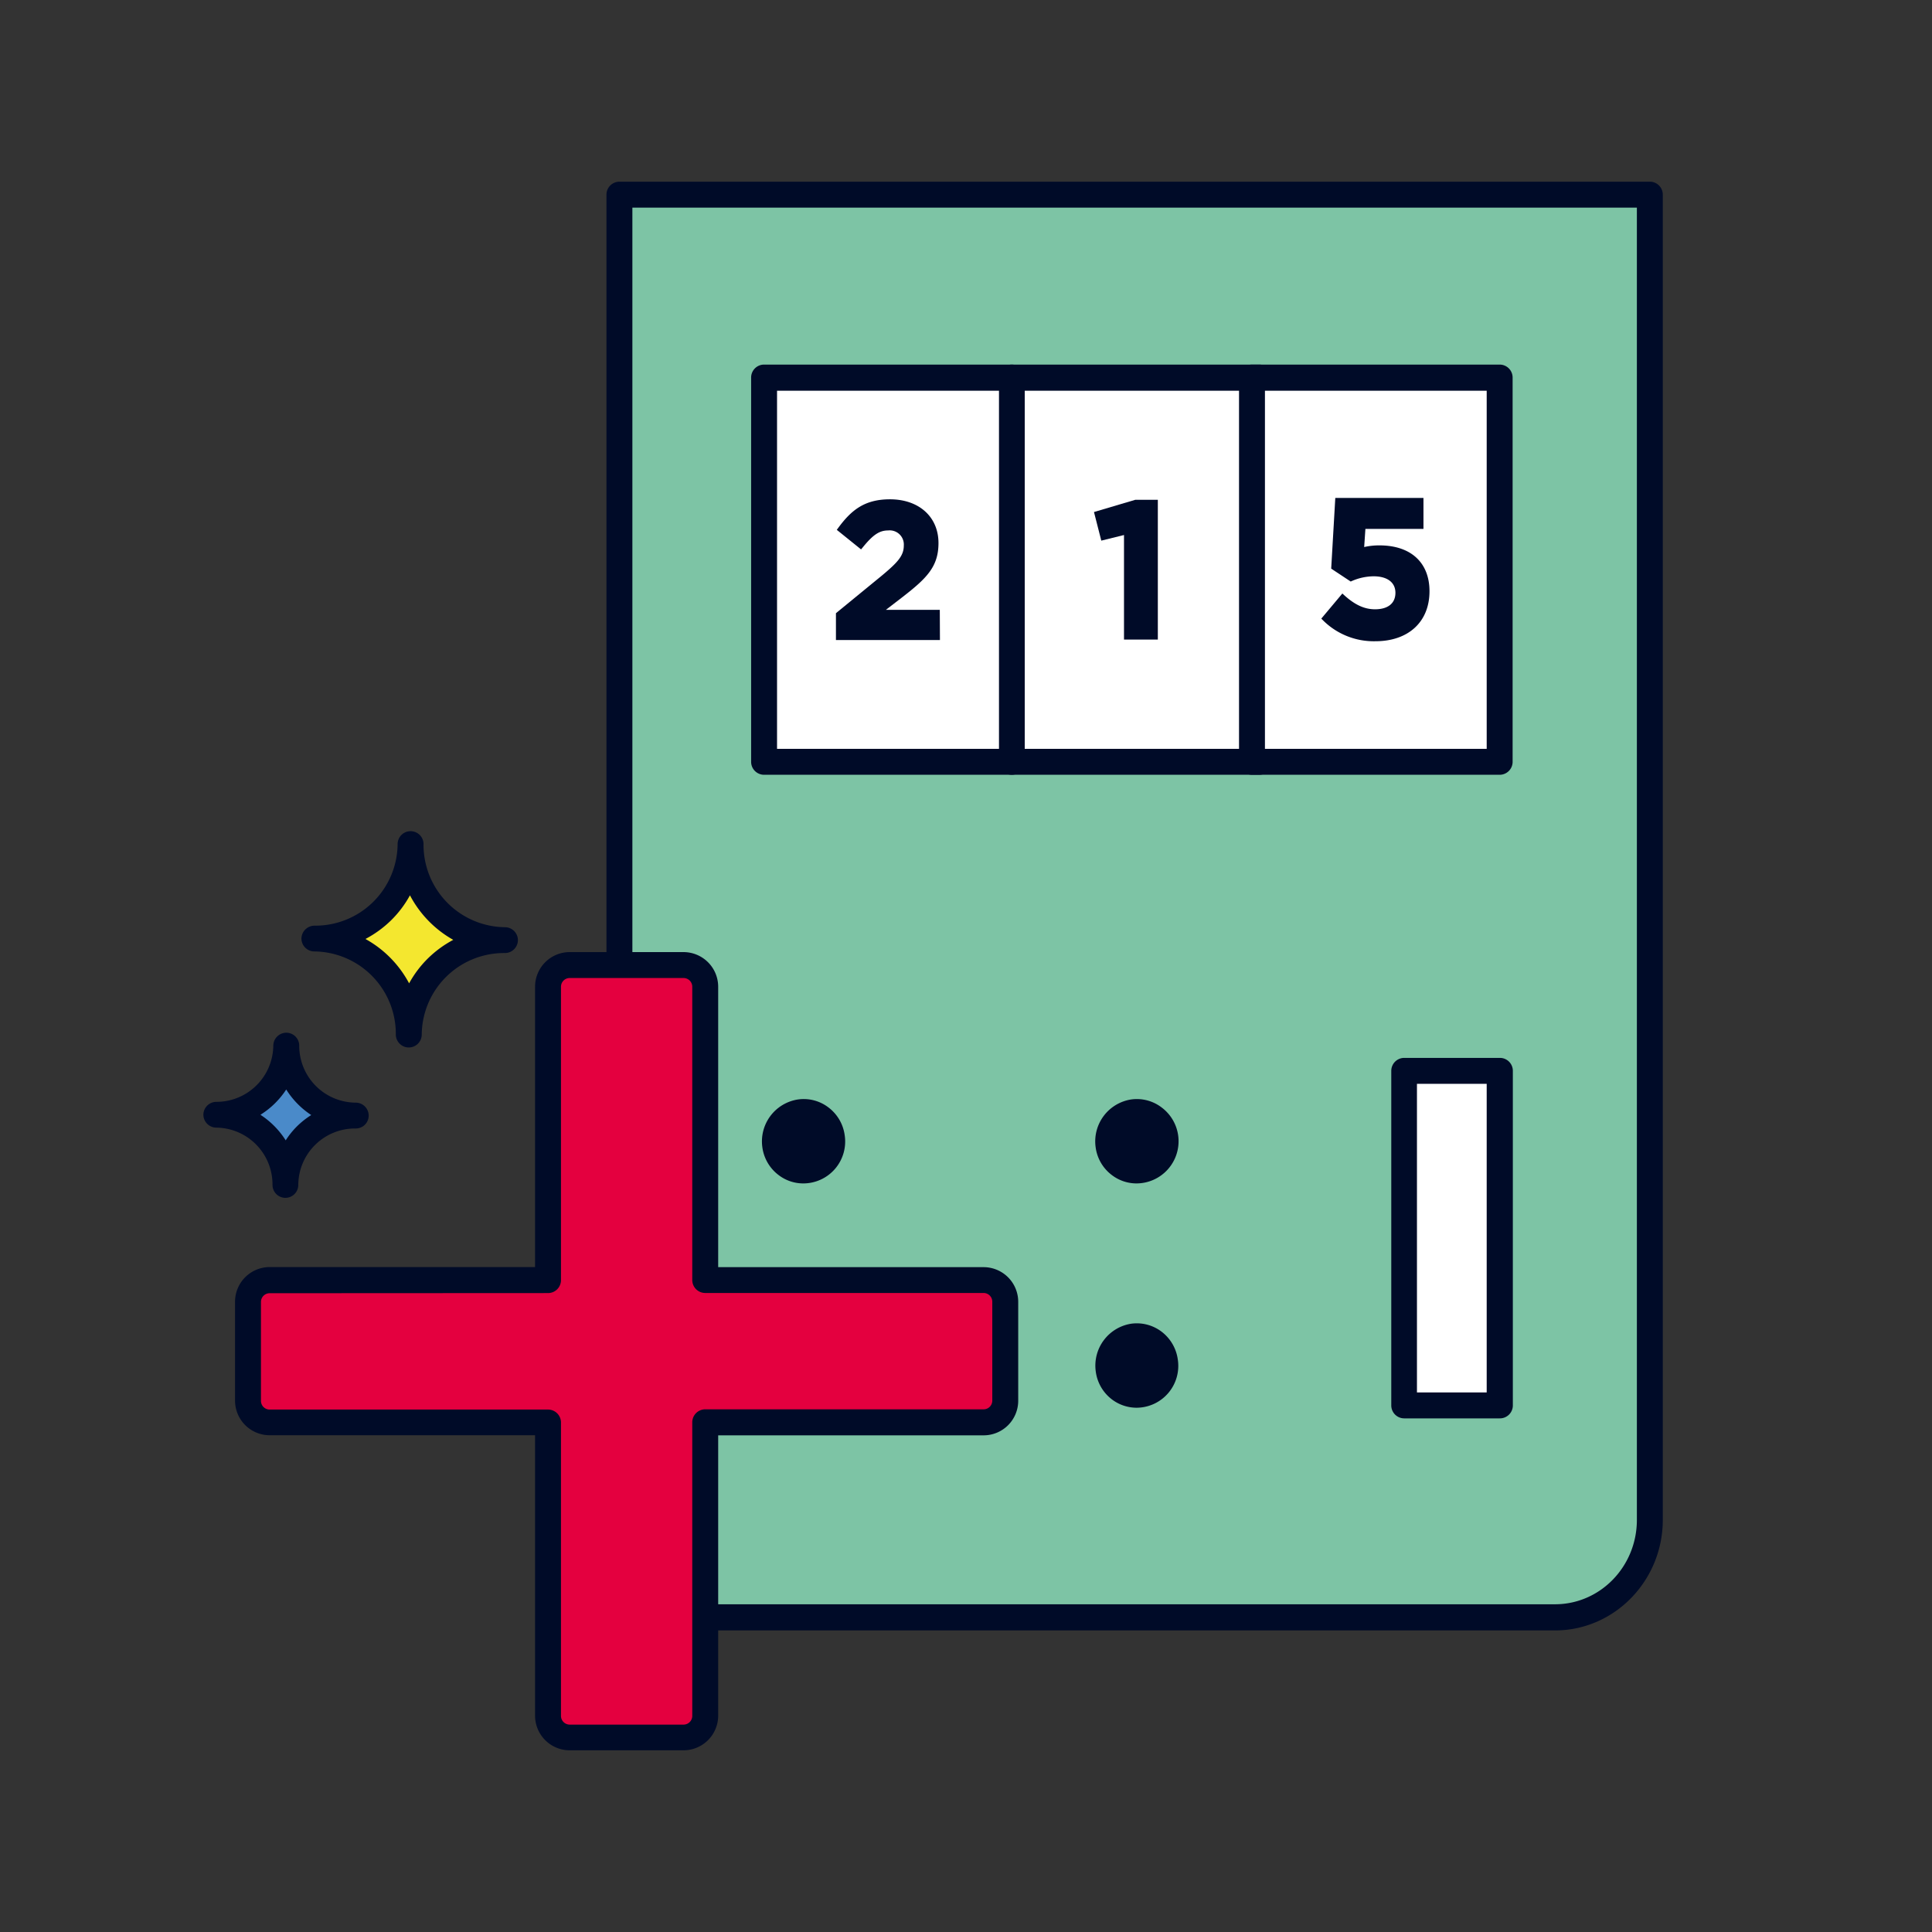
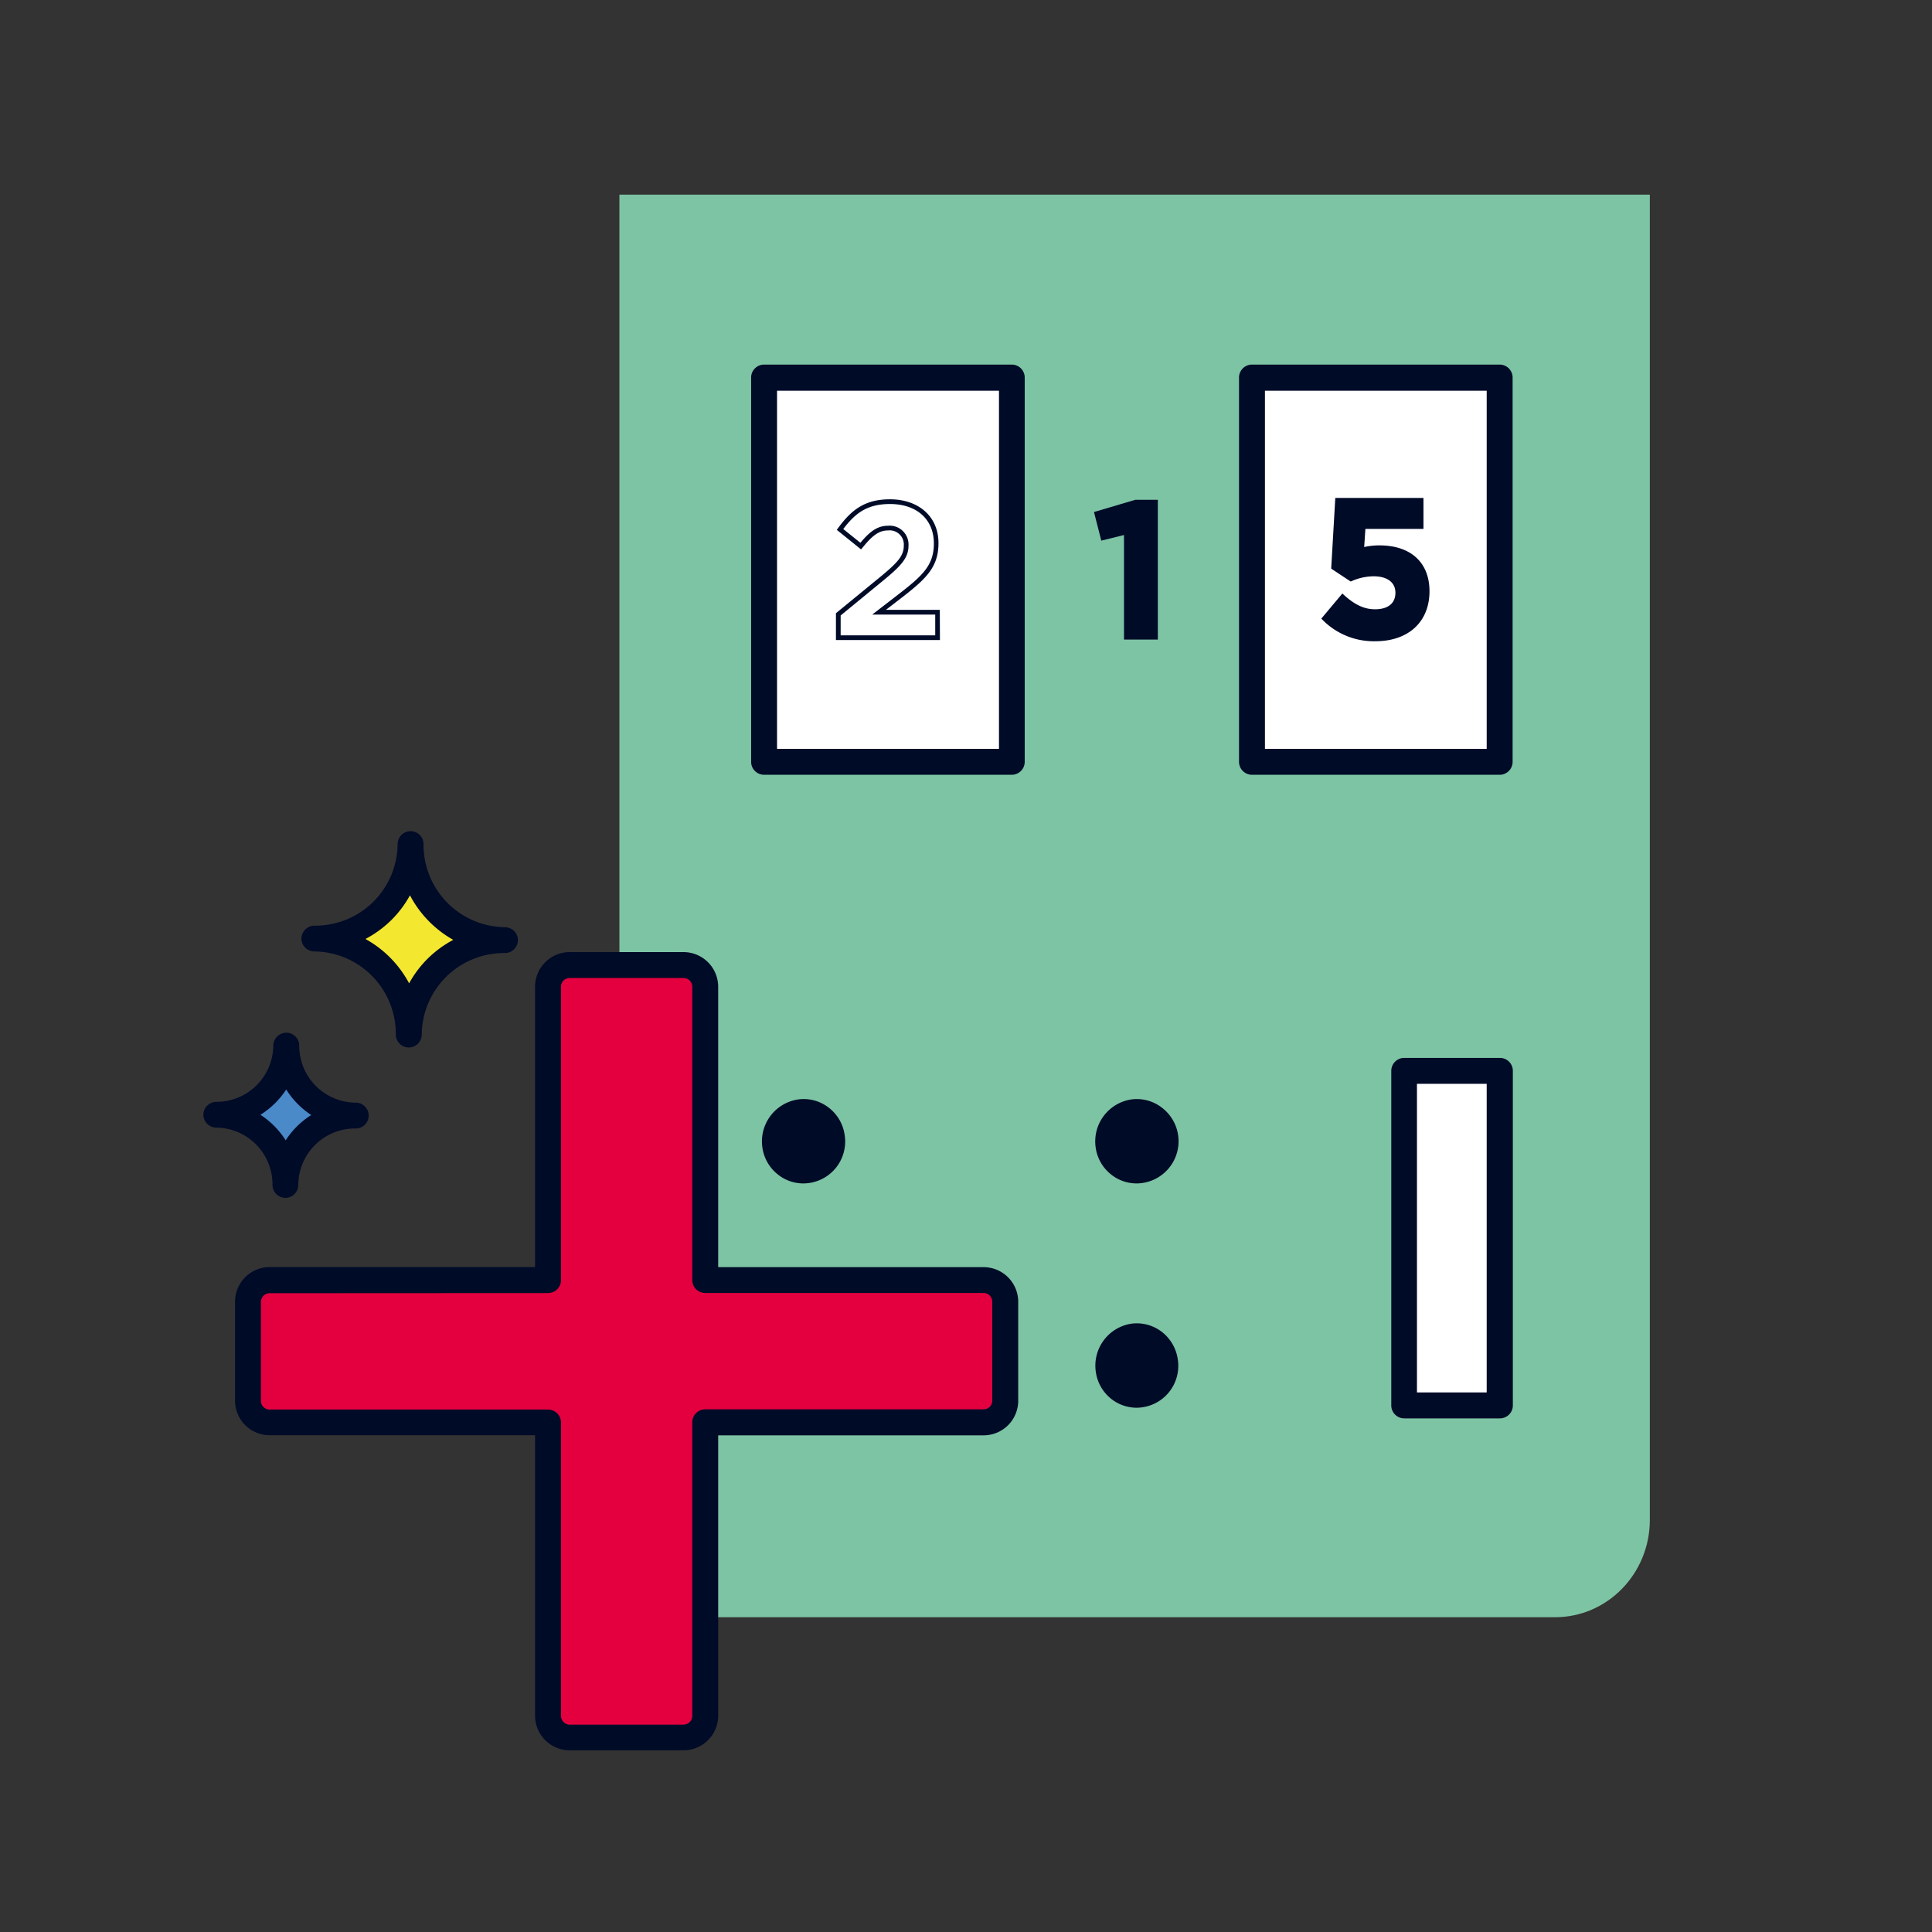
<svg xmlns="http://www.w3.org/2000/svg" id="Livello_1" data-name="Livello 1" viewBox="0 0 410 410">
  <rect x="0" y="0" width="410" height="410" fill="#333333" stroke="none" />
  <defs>
    <style>.cls-1{fill:#4a8ac9;}.cls-2{fill:#f4e72f;}.cls-3{fill:#7dc4a5;}.cls-4{fill:#000b28;}.cls-5{fill:#fff;}.cls-6{fill:#e4003f;}</style>
  </defs>
  <path class="cls-1" d="M60.18,223.3A12.8,12.8,0,0,1,47.5,236.22,12.8,12.8,0,0,1,60.42,248.9,12.8,12.8,0,0,1,73.1,236,12.8,12.8,0,0,1,60.18,223.3Z" />
  <path class="cls-2" d="M87.14,183.28a16.73,16.73,0,0,1-16.58,16.89,16.75,16.75,0,0,1,16.89,16.58A16.74,16.74,0,0,1,104,199.86,16.74,16.74,0,0,1,87.14,183.28Z" />
  <path class="cls-3" d="M350.12,41.31H131.45V322.54c0,11.41,9,20.66,20.11,20.66H330c11.11,0,20.12-9.25,20.12-20.66Z" />
-   <path class="cls-4" d="M330,346H151.56c-12.61,0-22.86-10.5-22.86-23.41V41.31a2.75,2.75,0,0,1,2.75-2.75H350.12a2.71,2.71,0,0,1,1.94.8,2.76,2.76,0,0,1,.81,2V322.54C352.87,335.45,342.61,346,330,346ZM134.2,44.06V322.54c0,9.88,7.79,17.91,17.36,17.91H330c9.58,0,17.37-8,17.37-17.91V44.06Z" />
  <path class="cls-4" d="M249.49,241a8.47,8.47,0,0,1-7.1,9.56,8.32,8.32,0,0,1-9.39-7.18,8.47,8.47,0,0,1,7.1-9.56A8.32,8.32,0,0,1,249.49,241Z" />
  <path class="cls-4" d="M241.2,251.14a8.61,8.61,0,0,1-5.23-1.76,8.81,8.81,0,0,1-3.46-5.93A9,9,0,0,1,240,233.33a8.65,8.65,0,0,1,6.49,1.67,8.95,8.95,0,0,1-5.32,16.14Zm.09-16.9a7,7,0,0,0-1.12.08,8,8,0,0,0-6.67,9,7.86,7.86,0,0,0,3.07,5.27,7.65,7.65,0,0,0,5.75,1.48,8,8,0,0,0,6.67-9,7.87,7.87,0,0,0-3.08-5.28A7.63,7.63,0,0,0,241.29,234.24Z" />
  <path class="cls-4" d="M249.49,288.59a8.47,8.47,0,0,1-7.1,9.56A8.31,8.31,0,0,1,233,291a8.46,8.46,0,0,1,7.1-9.55A8.31,8.31,0,0,1,249.49,288.59Z" />
  <path class="cls-4" d="M241.2,298.74A8.67,8.67,0,0,1,236,297a8.85,8.85,0,0,1-3.46-5.94A9,9,0,0,1,240,280.92a8.69,8.69,0,0,1,6.49,1.67,8.93,8.93,0,0,1,3.46,5.94h0a8.88,8.88,0,0,1-8.78,10.21Zm.08-16.91a8.41,8.41,0,0,0-1.11.08,8,8,0,0,0-3.6,14.27,7.69,7.69,0,0,0,5.75,1.48,8,8,0,0,0,6.67-9,7.88,7.88,0,0,0-3.08-5.27A7.65,7.65,0,0,0,241.28,281.83Z" />
  <path class="cls-4" d="M178.76,241a8.47,8.47,0,0,1-7.1,9.56,8.33,8.33,0,0,1-9.39-7.18,8.47,8.47,0,0,1,7.1-9.56A8.32,8.32,0,0,1,178.76,241Z" />
  <path class="cls-4" d="M170.47,251.14a8.6,8.6,0,0,1-5.22-1.76,8.86,8.86,0,0,1-3.47-5.93,9,9,0,0,1,7.52-10.12,8.63,8.63,0,0,1,6.49,1.67,8.86,8.86,0,0,1,3.47,5.93h0a8.89,8.89,0,0,1-8.79,10.21Zm.09-16.9a7.12,7.12,0,0,0-1.12.08,8,8,0,0,0-6.67,9,7.83,7.83,0,0,0,3.08,5.27,7.63,7.63,0,0,0,5.74,1.48,8,8,0,0,0,3.6-14.27A7.68,7.68,0,0,0,170.56,234.24Z" />
-   <path class="cls-4" d="M178.76,288.59a8.47,8.47,0,0,1-7.1,9.56,8.31,8.31,0,0,1-9.39-7.18,8.46,8.46,0,0,1,7.1-9.55A8.31,8.31,0,0,1,178.76,288.59Z" />
  <path class="cls-4" d="M170.47,298.74a8.67,8.67,0,0,1-5.22-1.76,9,9,0,0,1,4.05-16.06,8.68,8.68,0,0,1,6.49,1.67,8.9,8.9,0,0,1,3.47,5.94h0a8.89,8.89,0,0,1-8.79,10.21Zm.09-16.91a8.56,8.56,0,0,0-1.12.08,8,8,0,0,0-6.67,9,7.88,7.88,0,0,0,3.08,5.27,7.67,7.67,0,0,0,5.74,1.48,8,8,0,0,0,3.6-14.27A7.69,7.69,0,0,0,170.56,281.83Z" />
-   <rect class="cls-5" x="214.71" y="80.12" width="52.56" height="81.56" />
-   <path class="cls-4" d="M267.27,164.42H214.71a2.75,2.75,0,0,1-2.75-2.75V80.12a2.75,2.75,0,0,1,2.75-2.75h52.56A2.75,2.75,0,0,1,270,80.12v81.55A2.75,2.75,0,0,1,267.27,164.42Zm-49.81-5.5h47.06v-76H217.46Z" />
  <rect class="cls-5" x="265.69" y="80.12" width="52.56" height="81.56" />
  <path class="cls-4" d="M318.25,164.42H265.69a2.75,2.75,0,0,1-2.75-2.75V80.12a2.75,2.75,0,0,1,2.75-2.75h52.56A2.75,2.75,0,0,1,321,80.12v81.55A2.75,2.75,0,0,1,318.25,164.42Zm-49.81-5.5H315.5v-76H268.44Z" />
  <rect class="cls-5" x="162.15" y="80.12" width="52.56" height="81.56" />
  <path class="cls-4" d="M214.71,164.42H162.15a2.75,2.75,0,0,1-2.75-2.75V80.12a2.75,2.75,0,0,1,2.75-2.75h52.56a2.75,2.75,0,0,1,2.75,2.75v81.55A2.75,2.75,0,0,1,214.71,164.42Zm-49.81-5.5H212v-76H164.9Z" />
  <rect class="cls-5" x="297.95" y="227.29" width="20.3" height="70.94" />
  <path class="cls-4" d="M318.25,301H298a2.75,2.75,0,0,1-2.75-2.75v-71a2.75,2.75,0,0,1,2.75-2.75h20.3a2.75,2.75,0,0,1,2.75,2.75v71A2.75,2.75,0,0,1,318.25,301Zm-17.55-5.5h14.8V230H300.7Z" />
  <path class="cls-4" d="M281.08,131.25l3.84-4.58c2.18,2,4.33,3.13,6.88,3.13,3,0,4.83-1.44,4.83-4v-.08c0-2.47-2.1-3.92-5.11-3.92a12.53,12.53,0,0,0-4.83,1.07L283,120.44l.82-14.23h17.74v5.57H289.29l-.33,5a14,14,0,0,1,3.79-.49c5.61,0,10.11,2.72,10.11,9.23v.09c0,6.1-4.33,10-11,10A14.87,14.87,0,0,1,281.08,131.25Z" />
  <path class="cls-4" d="M291.89,136.08a15.27,15.27,0,0,1-11.16-4.47l-.33-.33,4.47-5.33.38.35c2.3,2.08,4.32,3,6.55,3,2.75,0,4.33-1.27,4.33-3.5s-1.77-3.5-4.62-3.5a11.79,11.79,0,0,0-4.62,1l-.25.11-4.14-2.74.87-15h18.71v6.57H289.76l-.26,3.85a14.06,14.06,0,0,1,3.25-.35c6.64,0,10.61,3.64,10.61,9.73C303.36,132,298.85,136.08,291.89,136.08Zm-10.12-4.88a14.25,14.25,0,0,0,10.12,3.88c6.36,0,10.47-3.72,10.47-9.48,0-8-6.72-8.82-9.61-8.82a13.28,13.28,0,0,0-3.67.48l-.67.16.41-6.14h12.26v-4.57H284.32l-.79,13.47,3.21,2.13a12.55,12.55,0,0,1,4.77-1c3.42,0,5.62,1.74,5.62,4.42,0,2.86-2,4.58-5.33,4.58-2.37,0-4.49-.9-6.83-2.92Z" />
  <path class="cls-6" d="M213.33,276.26v21a4.59,4.59,0,0,1-4.59,4.59H149.66v62.26a4.59,4.59,0,0,1-4.6,4.6H120.89a4.59,4.59,0,0,1-4.59-4.6V301.83H57.23a4.59,4.59,0,0,1-4.6-4.59v-21a4.59,4.59,0,0,1,4.6-4.6H116.3V209.4a4.6,4.6,0,0,1,4.59-4.6h24.17a4.6,4.6,0,0,1,4.6,4.6v62.26h59.08A4.6,4.6,0,0,1,213.33,276.26Z" />
  <path class="cls-4" d="M145.06,371.44H120.89a7.35,7.35,0,0,1-7.34-7.35V304.58H57.23a7.35,7.35,0,0,1-7.35-7.34v-21a7.36,7.36,0,0,1,7.35-7.35h56.32V209.4a7.35,7.35,0,0,1,7.34-7.35h24.17a7.36,7.36,0,0,1,7.35,7.35v59.51h56.33a7.35,7.35,0,0,1,7.34,7.35v21a7.34,7.34,0,0,1-7.34,7.34H152.41v59.51A7.36,7.36,0,0,1,145.06,371.44Zm-87.83-97a1.85,1.85,0,0,0-1.85,1.85v21a1.84,1.84,0,0,0,1.85,1.84H116.3a2.75,2.75,0,0,1,2.75,2.75v62.26a1.85,1.85,0,0,0,1.84,1.85h24.17a1.85,1.85,0,0,0,1.85-1.85V301.83a2.75,2.75,0,0,1,2.75-2.75h59.08a1.84,1.84,0,0,0,1.84-1.84v-21a1.85,1.85,0,0,0-1.84-1.85H149.66a2.75,2.75,0,0,1-2.75-2.75V209.4a1.85,1.85,0,0,0-1.85-1.85H120.89a1.85,1.85,0,0,0-1.84,1.85v62.26a2.75,2.75,0,0,1-2.75,2.75Z" />
-   <path class="cls-4" d="M177.9,130.37l9.47-7.77c3.54-2.93,4.93-4.47,4.93-6.83a3.5,3.5,0,0,0-3.83-3.7c-2.19,0-3.7,1.22-5.81,3.82l-4.4-3.54c2.81-3.82,5.54-5.89,10.62-5.89,5.9,0,9.8,3.45,9.8,8.78v.08c0,4.76-2.44,7.12-7.48,11l-4.64,3.58H199v5.41H177.9Z" />
  <path class="cls-4" d="M199.47,135.83H177.4v-5.7l9.66-7.91c3.49-2.9,4.74-4.3,4.74-6.45a3,3,0,0,0-3.33-3.2c-1.85,0-3.22.92-5.42,3.64l-.32.38-5.15-4.15.28-.38c2.77-3.77,5.58-6.1,11-6.1,6.16,0,10.3,3.73,10.3,9.28,0,5-2.46,7.46-7.68,11.5L188,129.42h11.44Zm-21.07-1h20.07v-4.41H185.1l5.79-4.47c5.07-3.92,7.29-6.11,7.29-10.63,0-5.11-3.65-8.36-9.3-8.36-4.86,0-7.38,1.94-9.93,5.31l3.64,2.92c1.92-2.3,3.54-3.62,5.88-3.62a4,4,0,0,1,4.33,4.2c0,2.58-1.51,4.24-5.11,7.22l-9.29,7.62Z" />
  <path class="cls-4" d="M239,112.9l-5,1.22-1.3-5.12,8.17-2.44h4.27v28.67H239Z" />
  <path class="cls-4" d="M245.71,135.73h-7.18V113.54l-4.82,1.19-1.55-6.07,8.78-2.6h4.77Zm-6.18-1h5.18V107.06H241l-7.64,2.28,1.06,4.18,5.1-1.26Z" />
  <path class="cls-4" d="M60.55,254.2h0a2.74,2.74,0,0,1-2.72-2.74v0a12.06,12.06,0,0,0-11.94-12.16,2.76,2.76,0,0,1-2.73-2.75v0a2.76,2.76,0,0,1,2.75-2.72H46a12.07,12.07,0,0,0,12-11.94,2.77,2.77,0,0,1,2.78-2.73,2.74,2.74,0,0,1,2.72,2.75v0A12.07,12.07,0,0,0,75.51,234a2.75,2.75,0,0,1,2.73,2.75v0a2.73,2.73,0,0,1-2.78,2.73A12.05,12.05,0,0,0,63.3,251.48,2.74,2.74,0,0,1,60.55,254.2Zm-5.23-17.59A17.79,17.79,0,0,1,60.63,242a17.43,17.43,0,0,1,2.42-3,17.76,17.76,0,0,1,3-2.37,17.83,17.83,0,0,1-5.31-5.42,17.67,17.67,0,0,1-5.42,5.33Z" />
  <path class="cls-4" d="M86.72,222.29h0A2.76,2.76,0,0,1,84,219.54v0a17.49,17.49,0,0,0-17.3-17.63,2.75,2.75,0,0,1-2.73-2.74v0a2.79,2.79,0,0,1,2.78-2.73,17.46,17.46,0,0,0,17.63-17.3,2.75,2.75,0,0,1,5.5,0v0a17.49,17.49,0,0,0,17.3,17.63,2.75,2.75,0,0,1,2.73,2.75v0a2.76,2.76,0,0,1-2.75,2.73h-.19a17.46,17.46,0,0,0-17.47,17.3A2.75,2.75,0,0,1,86.72,222.29Zm-9.12-23a23.22,23.22,0,0,1,9.22,9.39,22.8,22.8,0,0,1,4-5.3,23.23,23.23,0,0,1,5.37-3.93A23.22,23.22,0,0,1,87,190a22.8,22.8,0,0,1-4,5.3A23.23,23.23,0,0,1,77.6,199.24Z" />
</svg>